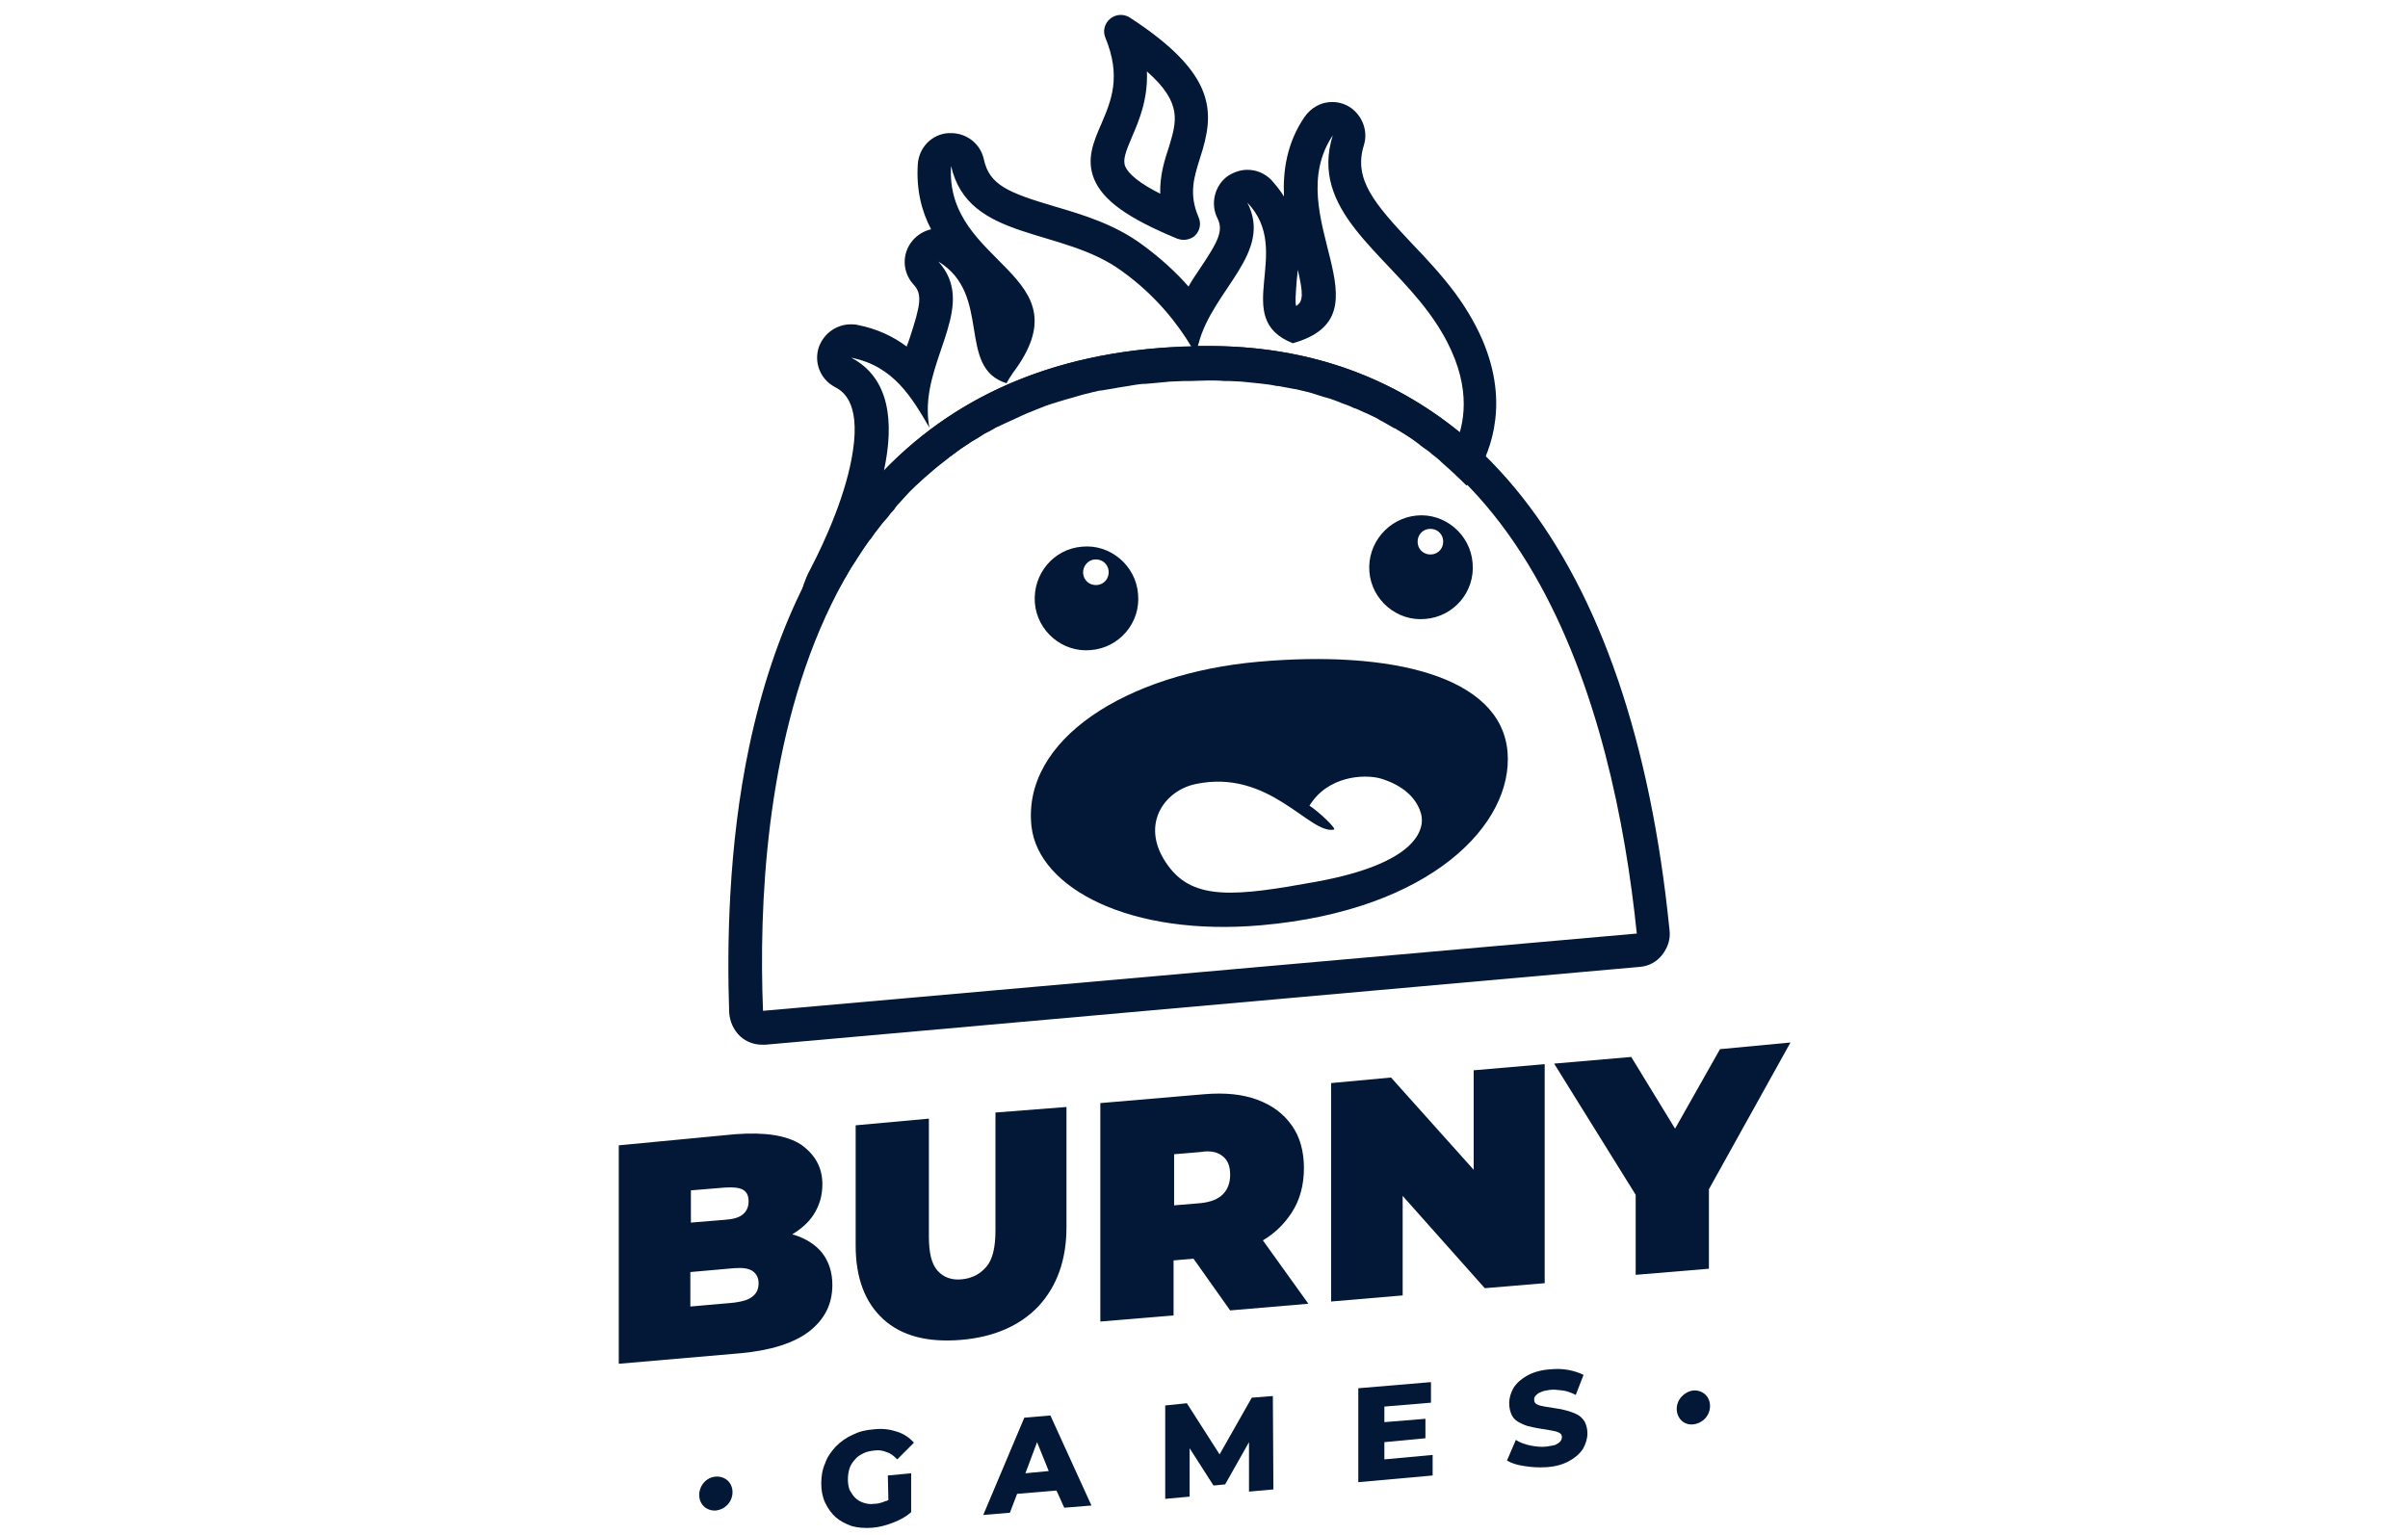
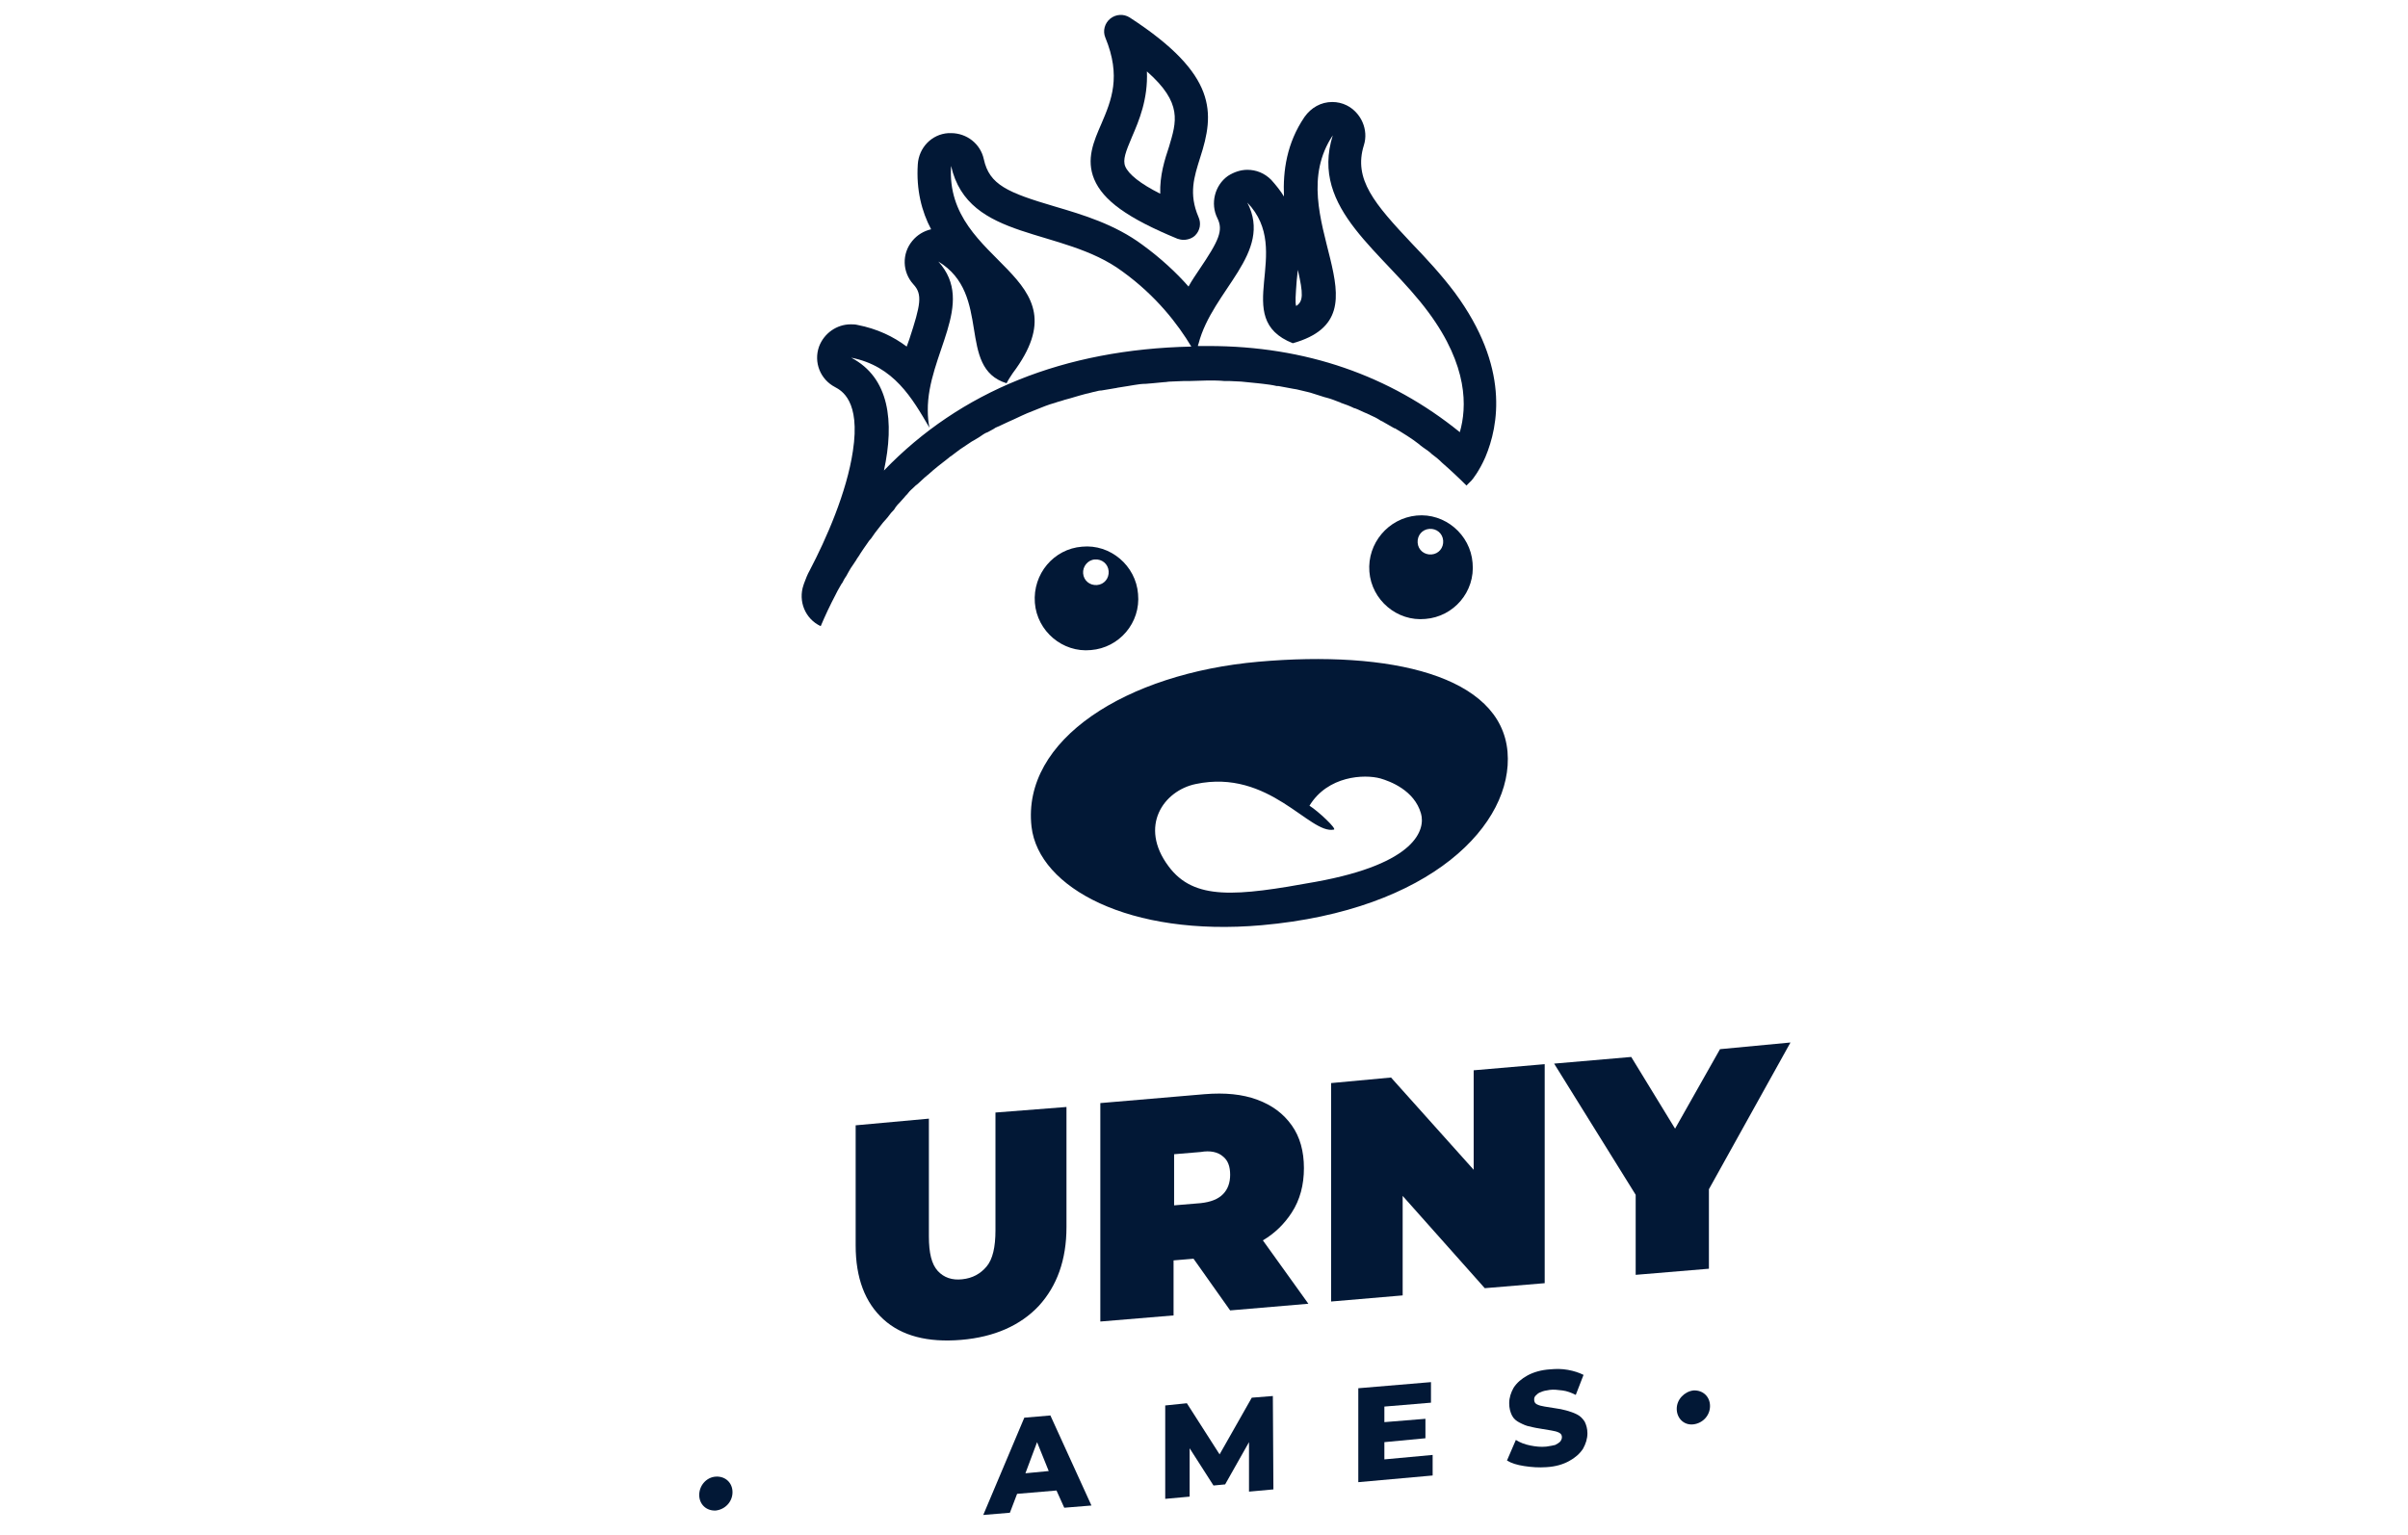
<svg xmlns="http://www.w3.org/2000/svg" width="323" height="206" viewBox="0 0 323 206" fill="none">
  <g clip-path="url(#clip0_1092_363)">
    <path d="M195.145 39.264C193.359 36.878 191.349 34.715 189.415 32.701C184.354 27.332 181.526 24.051 182.94 19.502C183.61 17.413 182.568 15.101 180.634 14.132C180.038 13.834 179.368 13.685 178.699 13.685C177.21 13.685 175.871 14.43 174.978 15.698C172.597 19.203 172.076 22.932 172.225 26.363C171.778 25.617 171.183 24.871 170.513 24.125C169.62 23.23 168.504 22.783 167.313 22.783C166.42 22.783 165.527 23.081 164.709 23.603C162.923 24.871 162.327 27.332 163.295 29.271C164.113 30.912 163.518 32.254 160.839 36.207C160.392 36.878 159.872 37.623 159.425 38.444C157.788 36.579 155.704 34.641 153.249 32.851C149.528 30.091 145.286 28.823 141.491 27.705C135.165 25.84 132.71 24.796 131.966 21.366C131.519 19.278 129.659 17.861 127.575 17.861H127.203C124.97 18.01 123.259 19.8 123.11 22.037C122.887 25.468 123.631 28.376 124.896 30.762C123.929 30.986 123.036 31.508 122.366 32.329C120.952 34.044 121.026 36.505 122.515 38.145C123.78 39.488 123.482 40.905 121.994 45.454C121.845 45.827 121.771 46.125 121.622 46.498C119.836 45.156 117.678 44.111 114.999 43.59C114.701 43.515 114.403 43.515 114.106 43.515C112.245 43.515 110.534 44.708 109.864 46.498C109.12 48.586 110.013 50.898 112.022 51.942C112.841 52.389 115.445 53.732 114.403 60.518C113.585 66.037 110.831 72.301 108.599 76.552C108.301 77.074 108.078 77.671 107.855 78.267C107.855 78.342 107.78 78.416 107.78 78.491C107.036 80.654 108.004 83.04 110.087 84.01C110.683 82.593 111.352 81.176 112.097 79.759C112.245 79.461 112.394 79.162 112.617 78.79C112.766 78.566 112.841 78.342 112.99 78.193C113.138 77.894 113.287 77.596 113.51 77.298C113.659 77.074 113.734 76.85 113.882 76.627C114.031 76.328 114.255 76.03 114.403 75.806L114.85 75.135C114.999 74.837 115.222 74.613 115.371 74.315L115.817 73.644C115.966 73.42 116.189 73.122 116.338 72.898C116.487 72.674 116.636 72.451 116.859 72.227C117.008 72.003 117.231 71.705 117.38 71.481C117.529 71.257 117.752 71.034 117.901 70.81C118.05 70.586 118.273 70.362 118.422 70.139C118.645 69.915 118.794 69.691 119.017 69.467C119.166 69.244 119.389 69.02 119.538 68.796C119.761 68.573 119.985 68.349 120.133 68.05C120.282 67.827 120.506 67.603 120.654 67.454C120.878 67.23 121.101 66.932 121.324 66.708C121.473 66.484 121.696 66.335 121.845 66.111C122.068 65.813 122.366 65.59 122.589 65.366C122.738 65.217 122.887 65.067 123.11 64.918C123.408 64.62 123.78 64.322 124.078 64.023C124.226 63.949 124.301 63.8 124.45 63.725C125.343 62.905 126.31 62.159 127.277 61.413C127.352 61.339 127.426 61.264 127.575 61.19C127.947 60.891 128.394 60.593 128.766 60.294C128.914 60.22 129.063 60.071 129.212 59.996C129.584 59.773 129.956 59.474 130.328 59.25C130.477 59.176 130.7 59.027 130.849 58.952C131.221 58.728 131.593 58.505 131.891 58.281C132.114 58.132 132.263 58.057 132.486 57.983C132.859 57.759 133.231 57.61 133.528 57.386C133.752 57.312 133.975 57.162 134.198 57.088C134.57 56.939 134.942 56.715 135.314 56.566C135.538 56.491 135.761 56.342 135.984 56.267C136.356 56.118 136.728 55.895 137.1 55.745C137.323 55.671 137.547 55.522 137.77 55.447L138.886 55C139.11 54.925 139.407 54.776 139.63 54.701C140.002 54.552 140.374 54.403 140.821 54.254C141.044 54.179 141.342 54.105 141.565 54.03C141.937 53.881 142.384 53.806 142.756 53.657C143.053 53.583 143.277 53.508 143.574 53.434C144.021 53.284 144.393 53.21 144.84 53.061C145.137 52.986 145.36 52.912 145.658 52.837C146.105 52.762 146.477 52.613 146.923 52.539C147.221 52.464 147.444 52.389 147.742 52.389L149.081 52.166C149.379 52.091 149.676 52.091 149.9 52.017C150.346 51.942 150.793 51.867 151.314 51.793C151.611 51.718 151.909 51.718 152.207 51.644C152.653 51.569 153.174 51.495 153.695 51.495C153.993 51.495 154.29 51.42 154.588 51.42C155.109 51.346 155.63 51.346 156.151 51.271C156.448 51.271 156.672 51.196 156.969 51.196C157.565 51.196 158.16 51.122 158.755 51.122H159.499C160.318 51.122 161.211 51.047 162.03 51.047C162.774 51.047 163.518 51.047 164.262 51.122H164.932C165.453 51.122 165.974 51.196 166.494 51.196C166.718 51.196 167.015 51.271 167.239 51.271C167.76 51.346 168.206 51.346 168.727 51.42C168.95 51.42 169.173 51.495 169.397 51.495C169.992 51.569 170.662 51.644 171.257 51.793H171.48C172.15 51.942 172.82 52.017 173.49 52.166C173.638 52.166 173.787 52.24 173.936 52.24C174.457 52.389 174.978 52.464 175.499 52.613C175.722 52.688 175.871 52.688 176.02 52.762C176.466 52.912 176.987 53.061 177.434 53.21C177.583 53.284 177.731 53.284 177.955 53.359C178.55 53.508 179.071 53.732 179.666 53.956C179.741 53.956 179.741 53.956 179.815 54.03C180.485 54.254 181.08 54.478 181.675 54.776H181.75C182.345 55 182.866 55.298 183.461 55.522C183.536 55.596 183.685 55.596 183.759 55.671C184.28 55.895 184.726 56.118 185.173 56.417C185.247 56.491 185.396 56.491 185.471 56.566L187.033 57.461H187.108C188.224 58.132 189.34 58.803 190.382 59.623L190.456 59.698C190.903 60.071 191.424 60.369 191.87 60.742L192.019 60.891C192.54 61.264 192.987 61.637 193.433 62.084C194.549 63.054 195.666 64.098 196.707 65.142L197.154 64.695L197.377 64.471C197.526 64.322 198.419 63.203 199.237 61.339C201.024 57.088 202.512 49.257 195.145 39.264ZM173.936 37.623C174.011 37.176 174.011 36.728 174.085 36.207C174.829 39.413 174.829 40.457 173.862 41.054C173.713 40.606 173.787 39.637 173.936 37.623ZM118.571 63.128C119.985 56.566 119.315 50.674 114.18 47.989C119.91 49.108 122.366 53.434 124.673 57.386C124.524 56.64 124.45 55.895 124.45 55.074C124.375 47.542 130.998 40.756 125.863 35.088C133.156 39.488 128.245 49.332 135.017 51.42C135.24 50.972 135.538 50.525 135.835 50.078C145.956 36.654 126.682 35.684 127.575 22.261C129.882 32.478 142.458 30.39 150.57 36.43C155.109 39.712 158.011 43.515 159.797 46.498C142.756 46.871 128.84 52.464 118.571 63.128ZM162.104 46.423C162.03 46.423 162.03 46.423 162.104 46.423H160.69C160.69 46.349 160.69 46.274 160.764 46.125C162.625 38.891 170.811 33.969 167.313 27.183C173.638 33.745 164.932 42.695 173.415 46.051C186.884 42.247 171.555 28.973 178.773 18.159C175.648 28.152 185.619 33.745 191.647 41.949C196.931 49.108 196.782 54.627 195.814 57.983C186.438 50.376 175.127 46.423 162.104 46.423Z" fill="#021836" />
    <path d="M158.754 32.179C158.457 32.179 158.159 32.105 157.936 32.03C151.238 29.271 147.964 26.885 146.773 24.051C145.657 21.366 146.699 18.98 147.741 16.593C149.08 13.461 150.42 10.254 148.262 5.034C147.89 4.139 148.187 3.095 148.931 2.498C149.676 1.902 150.717 1.827 151.536 2.349C163.368 10.03 162.921 15.176 160.987 21.142C160.168 23.752 159.424 25.99 160.763 29.122C161.136 29.942 160.987 30.912 160.317 31.583C159.945 31.956 159.35 32.179 158.754 32.179ZM153.843 9.583C153.992 13.312 152.801 16.146 151.833 18.383C151.015 20.322 150.568 21.441 150.941 22.335C151.387 23.38 152.95 24.647 155.629 25.99C155.554 23.529 156.224 21.441 156.819 19.651C157.787 16.369 158.68 13.834 153.843 9.583Z" fill="#021836" />
-     <path d="M162.03 50.898C204.893 50.898 216.502 95.57 219.553 125.251L102.348 135.617C101.232 107.576 105.92 50.898 162.03 50.898ZM162.104 46.424C162.03 46.424 162.03 46.424 162.104 46.424C143.872 46.424 129.138 52.092 118.348 63.352C109.79 72.302 103.762 84.681 100.488 100.193C97.66 113.617 97.511 127.04 97.809 135.84C97.883 137.034 98.404 138.227 99.297 139.047C100.116 139.793 101.158 140.166 102.274 140.166H102.646L219.926 129.725C221.117 129.651 222.232 129.054 222.976 128.085C223.72 127.115 224.093 125.996 223.945 124.803C218.883 74.241 196.857 46.424 162.104 46.424Z" fill="#021836" />
    <path fill-rule="evenodd" clip-rule="evenodd" d="M145.138 73.346C148.933 72.973 152.356 75.881 152.654 79.685C153.026 83.563 150.124 86.919 146.329 87.217C142.533 87.59 139.11 84.681 138.813 80.878C138.515 77 141.343 73.644 145.138 73.346ZM146.849 75.061C147.816 74.987 148.635 75.658 148.709 76.627C148.784 77.597 148.114 78.417 147.147 78.492C146.179 78.566 145.361 77.895 145.286 76.925C145.212 76.03 145.882 75.136 146.849 75.061Z" fill="#021836" />
    <path fill-rule="evenodd" clip-rule="evenodd" d="M190.009 69.169C193.804 68.796 197.227 71.704 197.525 75.508C197.897 79.386 194.995 82.742 191.2 83.04C187.404 83.413 183.981 80.504 183.684 76.701C183.386 72.898 186.214 69.542 190.009 69.169ZM191.721 70.959C192.688 70.884 193.507 71.555 193.581 72.525C193.656 73.494 192.986 74.314 192.019 74.389C191.051 74.464 190.233 73.793 190.158 72.823C190.084 71.853 190.753 71.033 191.721 70.959Z" fill="#021836" />
    <path fill-rule="evenodd" clip-rule="evenodd" d="M168.802 88.782C186.513 87.216 201.322 90.647 202.214 100.864C203.033 110.559 191.945 122.118 169.248 124.131C151.537 125.697 139.333 119.135 138.366 110.932C137.026 99.223 151.091 90.349 168.802 88.782ZM178.921 111.304C179.368 111.23 176.838 108.843 175.647 108.097C178.103 104.07 183.014 103.847 185.172 104.443C186.437 104.816 189.712 106.009 190.605 109.141C191.2 111.23 190.084 115.853 176.466 118.314C165.824 120.253 160.168 120.85 156.745 116.226C152.727 110.857 156.076 106.084 160.392 105.189C170.289 103.101 175.647 111.975 178.921 111.304Z" fill="#021836" />
-     <path d="M110.311 168.131C109.418 167.013 108.153 166.193 106.515 165.67C106.441 165.67 106.367 165.67 106.292 165.596C107.483 164.85 108.45 164.03 109.12 162.985C109.939 161.717 110.311 160.375 110.311 158.883C110.311 156.646 109.343 154.932 107.483 153.589C105.548 152.321 102.646 151.873 98.627 152.172L83 153.664V182.971L99.371 181.554C103.39 181.182 106.441 180.212 108.525 178.646C110.608 177.006 111.65 174.992 111.65 172.382C111.65 170.741 111.204 169.324 110.311 168.131ZM97.213 159.331C98.33 159.257 99.148 159.331 99.669 159.629C100.19 159.928 100.413 160.451 100.413 161.196C100.413 161.868 100.19 162.463 99.669 162.911C99.148 163.359 98.33 163.582 97.213 163.657L92.674 164.03V159.705L97.213 159.331ZM100.934 173.949C100.413 174.395 99.595 174.62 98.478 174.769L92.6 175.291V170.667L98.478 170.145C99.595 170.07 100.339 170.145 100.934 170.518C101.455 170.89 101.753 171.413 101.753 172.158C101.753 172.904 101.529 173.501 100.934 173.949Z" fill="#021836" />
    <path d="M133.528 149.264V165.074C133.528 167.311 133.156 168.953 132.338 169.922C131.519 170.891 130.477 171.487 129.063 171.636C127.724 171.786 126.607 171.413 125.789 170.518C124.97 169.622 124.598 168.131 124.598 165.894V150.084L114.775 150.979V167.088C114.775 171.487 116.04 174.769 118.496 177.006C120.952 179.243 124.449 180.138 128.914 179.766C133.379 179.392 136.877 177.826 139.333 175.216C141.788 172.532 143.053 169.027 143.053 164.626V148.519L133.528 149.264Z" fill="#021836" />
    <path d="M165.007 175.812L175.5 174.918L169.398 166.416C171.035 165.447 172.3 164.179 173.267 162.688C174.384 160.972 174.904 158.958 174.904 156.721C174.904 154.484 174.384 152.545 173.267 150.979C172.151 149.413 170.663 148.294 168.654 147.548C166.644 146.802 164.337 146.579 161.584 146.802L147.594 147.996V177.304L157.417 176.484V169.101L160.096 168.877L165.007 175.812ZM164.04 155.155C164.709 155.677 165.007 156.498 165.007 157.615C165.007 158.66 164.709 159.555 164.04 160.226C163.37 160.897 162.403 161.271 161.063 161.42L157.491 161.717V154.857L161.063 154.558C162.328 154.335 163.37 154.558 164.04 155.155Z" fill="#021836" />
    <path d="M197.674 143.596V156.945L186.586 144.566L178.549 145.312V174.619L188.148 173.799V160.45L199.162 172.83L207.199 172.159V142.775L197.674 143.596Z" fill="#021836" />
    <path d="M240.167 139.867L230.715 140.763L224.688 151.427L218.808 141.807L208.465 142.701L219.404 160.301V171.04L229.227 170.22V159.555L240.167 139.867Z" fill="#021836" />
    <path fill-rule="evenodd" clip-rule="evenodd" d="M96.023 198.112C97.289 198.037 98.256 198.932 98.256 200.2C98.256 201.467 97.289 202.511 96.023 202.66C94.758 202.735 93.791 201.84 93.791 200.572C93.791 199.304 94.758 198.186 96.023 198.112Z" fill="#021836" />
-     <path d="M119.166 201.243C119.018 201.318 118.943 201.392 118.794 201.392C118.273 201.617 117.752 201.766 117.232 201.766C116.711 201.84 116.264 201.766 115.818 201.617C115.371 201.467 114.999 201.243 114.701 200.946C114.404 200.647 114.181 200.274 113.957 199.901C113.808 199.453 113.734 199.006 113.734 198.484C113.734 197.962 113.808 197.441 113.957 196.993C114.106 196.545 114.404 196.098 114.701 195.799C114.999 195.427 115.371 195.202 115.818 194.979C116.264 194.756 116.711 194.681 117.306 194.607C117.901 194.532 118.422 194.607 118.943 194.83C119.464 194.979 119.911 195.352 120.357 195.799L122.59 193.562C121.994 192.891 121.25 192.368 120.283 192.071C119.39 191.773 118.348 191.623 117.157 191.773C116.115 191.847 115.222 192.071 114.329 192.519C113.511 192.891 112.767 193.413 112.097 194.084C111.502 194.756 110.981 195.427 110.683 196.321C110.311 197.142 110.162 198.036 110.162 199.006C110.162 199.975 110.311 200.796 110.683 201.617C111.055 202.363 111.502 203.034 112.097 203.555C112.692 204.077 113.436 204.451 114.255 204.749C115.073 204.972 115.967 205.046 117.008 204.972C117.901 204.897 118.794 204.674 119.762 204.301C120.729 203.928 121.548 203.481 122.218 202.884V197.664L119.092 197.962L119.166 201.243Z" fill="#021836" />
    <path d="M142.755 202.286L146.402 201.988L140.895 189.907L137.397 190.205L131.891 203.257L135.463 202.957L136.43 200.423L141.714 199.975L142.755 202.286ZM137.546 197.663L139.109 193.487L140.672 197.364L137.546 197.663Z" fill="#021836" />
    <path d="M170.81 199.826L170.736 187.297L167.908 187.522L163.592 195.129L159.201 188.267L156.299 188.565V201.094L159.573 200.796V194.307L162.773 199.304L164.336 199.155L167.536 193.487V200.125L170.81 199.826Z" fill="#021836" />
    <path d="M185.695 195.799V193.487L191.202 192.965V190.354L185.695 190.802V188.714L191.946 188.192V185.434L182.197 186.254V198.856L192.169 197.961V195.202L185.695 195.799Z" fill="#021836" />
    <path d="M212.559 190.728C212.261 190.281 211.963 189.982 211.517 189.759C211.071 189.534 210.624 189.386 210.103 189.237C209.582 189.088 209.136 189.013 208.615 188.939C208.094 188.865 207.647 188.789 207.201 188.714C206.754 188.64 206.457 188.565 206.159 188.417C205.861 188.268 205.787 188.043 205.787 187.745C205.787 187.522 205.861 187.372 206.01 187.223C206.159 187.074 206.382 186.851 206.68 186.776C206.978 186.626 207.35 186.552 207.871 186.477C208.392 186.403 208.987 186.477 209.582 186.552C210.178 186.626 210.773 186.851 211.368 187.149L212.41 184.464C211.815 184.166 211.145 183.942 210.326 183.792C209.508 183.643 208.764 183.643 207.945 183.718C206.754 183.792 205.713 184.091 204.894 184.538C204.076 184.986 203.48 185.508 203.034 186.18C202.662 186.851 202.438 187.522 202.438 188.268C202.438 188.939 202.587 189.46 202.81 189.908C203.034 190.356 203.406 190.654 203.852 190.877C204.299 191.102 204.745 191.325 205.266 191.399C205.787 191.548 206.308 191.623 206.754 191.698C207.275 191.773 207.722 191.847 208.094 191.922C208.54 191.996 208.838 192.071 209.136 192.219C209.433 192.368 209.508 192.593 209.508 192.816C209.508 193.04 209.433 193.19 209.285 193.413C209.136 193.562 208.912 193.711 208.615 193.861C208.317 193.936 207.945 194.01 207.424 194.084C206.68 194.159 206.01 194.084 205.266 193.936C204.522 193.785 203.927 193.562 203.331 193.19L202.141 195.949C202.736 196.321 203.48 196.545 204.448 196.695C205.415 196.844 206.382 196.918 207.424 196.844C208.689 196.769 209.657 196.47 210.475 196.024C211.294 195.576 211.889 195.053 212.336 194.382C212.708 193.711 212.931 193.04 212.931 192.294C212.931 191.698 212.782 191.176 212.559 190.728Z" fill="#021836" />
    <path fill-rule="evenodd" clip-rule="evenodd" d="M227.142 186.551C228.408 186.477 229.376 187.371 229.376 188.639C229.376 189.907 228.408 190.951 227.142 191.101C225.878 191.25 224.91 190.28 224.91 189.013C224.91 187.745 225.953 186.7 227.142 186.551Z" fill="#021836" />
  </g>
  <defs>
    <clipPath id="clip0_1092_363">
      <rect width="158" height="203" fill="white" transform="translate(83 2)" />
    </clipPath>
  </defs>
</svg>